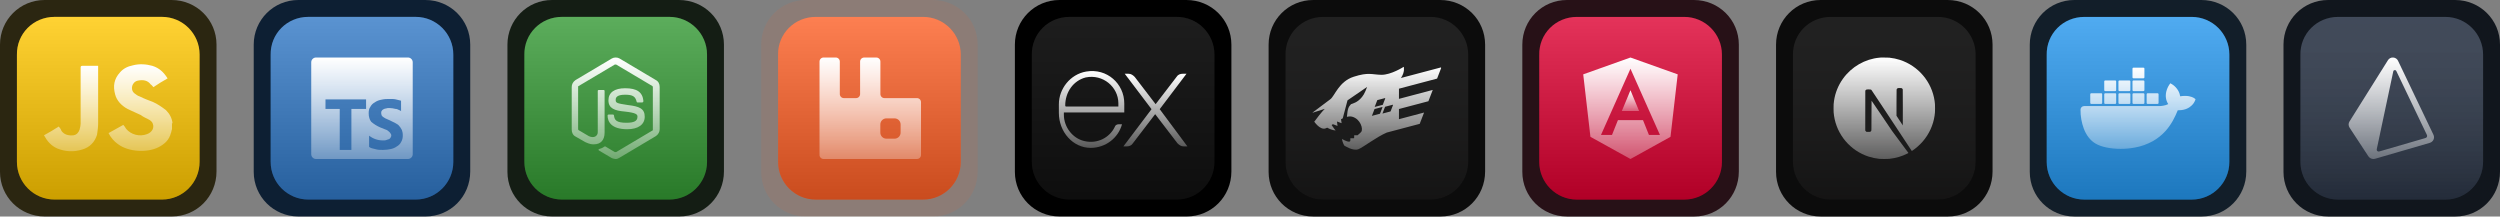
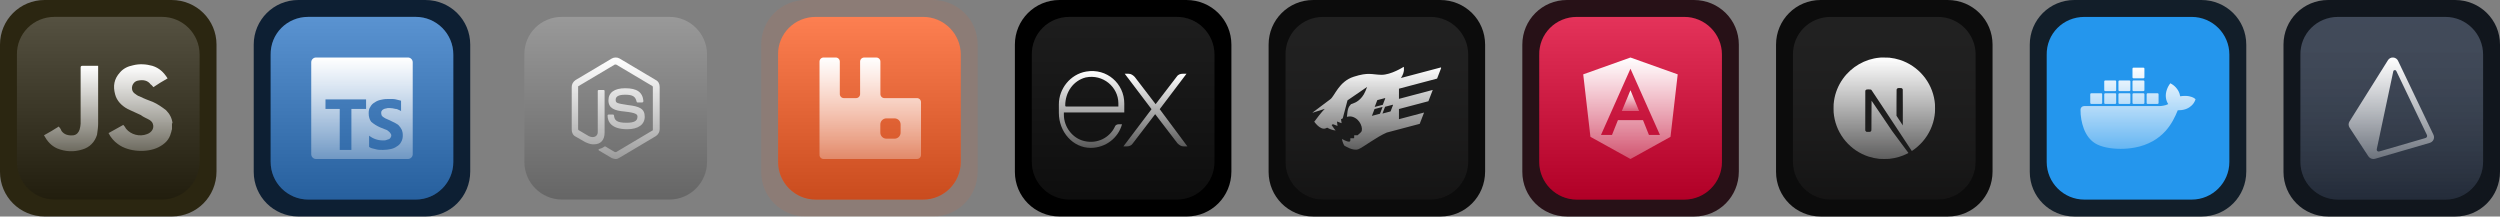
<svg xmlns="http://www.w3.org/2000/svg" width="554.25" height="48" viewBox="0 0 2956 256" fill="none" version="1.1">
  <rect x="0" y="0" width="2956" height="256" fill="#808080" stroke="none" />
  <g transform="translate(0, 0)">
    <svg width="256" height="256" viewBox="0 0 64 64" fill="none">
      <path d="M13.184 0H50.688C58.112 0 64 5.887 64 13.181V50.678C64 58.1 58.112 63.987 50.816 63.987H13.184C5.888 63.987 0 58.1 0 50.806V13.181C0 5.887 5.888 0 13.184 0Z" fill="#2B2611" />
-       <path d="M16.135 4.987H47.868C54.01 4.987 59 9.978 59 16.12V47.855C59 53.997 54.01 58.987 47.868 58.987H16.135C9.993 58.987 5.002 53.997 5.002 47.855V16.248C4.874 9.978 9.865 4.987 16.135 4.987Z" fill="#FFC700" />
      <path d="M16.135 4.987H47.868C54.01 4.987 59 9.978 59 16.12V47.855C59 53.997 54.01 58.987 47.868 58.987H16.135C9.993 58.987 5.002 53.997 5.002 47.855V16.248C4.874 9.978 9.865 4.987 16.135 4.987Z" fill="url(#paint0_linear_1_1493)" />
      <path d="M50.838 36.595V38.212C50.677 38.535 50.677 39.021 50.515 39.344C50.03 41.284 48.736 42.578 46.796 43.548C43.562 45.165 38.064 45.004 34.83 42.578C33.698 41.77 32.728 40.638 32.081 39.344C33.536 38.535 34.992 37.727 36.447 36.918C36.77 37.242 37.094 37.727 37.255 38.05C38.711 39.829 41.298 40.476 43.4 39.667C44.855 39.182 45.664 37.889 45.179 36.595C45.017 36.11 44.694 35.786 44.209 35.463C43.4 34.978 42.43 34.655 41.621 34.008C40.328 33.361 39.034 32.876 37.74 32.229C35.962 31.259 34.506 29.803 34.021 27.863C33.374 25.438 33.698 23.335 35.477 21.395C36.447 20.263 37.74 19.616 39.357 19.293C41.298 18.808 43.238 18.97 45.017 19.455C47.119 20.101 48.413 21.395 49.545 23.174C48.089 23.982 46.796 24.791 45.34 25.761C45.017 25.438 44.855 25.114 44.532 24.953C43.723 23.821 42.43 23.497 40.813 23.821C39.034 24.144 38.387 26.408 39.681 27.54C40.166 27.863 40.651 28.348 41.298 28.51C42.592 29.157 43.885 29.642 45.179 30.127C46.634 30.774 47.766 31.582 49.06 32.553C50.191 33.684 50.838 34.978 51 36.433C50.677 36.433 50.838 36.595 50.838 36.595Z" fill="url(#paint1_linear_1_1493)" />
      <path d="M29.009 19.293V36.595C29.009 37.565 28.847 38.697 28.685 39.829C28.038 41.931 26.583 43.548 24.319 44.195C21.732 45.004 19.306 44.842 16.881 43.872C15.102 43.063 13.97 41.77 13 39.991C14.455 39.182 15.911 38.374 17.366 37.404C17.689 37.727 18.013 38.212 18.174 38.697C18.983 39.829 20.277 40.153 21.732 39.991C22.702 39.829 23.187 39.182 23.511 38.374C23.672 37.727 23.834 37.08 23.834 36.595V19.94C23.834 19.616 23.996 19.455 24.319 19.455H29.009V19.293Z" fill="url(#paint2_linear_1_1493)" />
      <defs>
        <linearGradient id="paint0_linear_1_1493" x1="32.001" y1="4.987" x2="32.001" y2="59.166" gradientUnits="userSpaceOnUse">
          <stop stop-color="white" stop-opacity="0.2" />
          <stop offset="0.99" stop-opacity="0.2" />
        </linearGradient>
        <linearGradient id="paint1_linear_1_1493" x1="41.54" y1="19.067" x2="41.54" y2="44.664" gradientUnits="userSpaceOnUse">
          <stop stop-color="white" />
          <stop offset="1" stop-color="white" stop-opacity="0.3" />
        </linearGradient>
        <linearGradient id="paint2_linear_1_1493" x1="21.004" y1="19.358" x2="21.004" y2="44.68" gradientUnits="userSpaceOnUse">
          <stop stop-color="white" />
          <stop offset="1" stop-color="white" stop-opacity="0.3" />
        </linearGradient>
      </defs>
    </svg>
  </g>
  <g transform="translate(300, 0)">
    <svg width="256" height="256" viewBox="0 0 64 64" fill="none">
      <path d="M13.184 0H50.688C58.112 0 64 5.887 64 13.181V50.678C64 58.1 58.112 63.987 50.816 63.987H13.184C5.888 63.987 0 58.1 0 50.806V13.181C0 5.887 5.888 0 13.184 0Z" fill="#0D1F33" />
      <path d="M16.135 4.987H47.868C54.01 4.987 59 9.978 59 16.12V47.855C59 53.997 54.01 58.987 47.868 58.987H16.135C9.993 58.987 5.002 53.997 5.002 47.855V16.248C4.874 9.978 9.865 4.987 16.135 4.987Z" fill="#3178C6" />
      <path d="M16.135 4.987H47.868C54.01 4.987 59 9.978 59 16.12V47.855C59 53.997 54.01 58.987 47.868 58.987H16.135C9.993 58.987 5.002 53.997 5.002 47.855V16.248C4.874 9.978 9.865 4.987 16.135 4.987Z" fill="url(#paint0_linear_1_1449)" />
      <path d="M18.404 17C17.638 17 17 17.638 17 18.404V45.596C17 46.362 17.638 47 18.404 47H45.596C46.362 47 47 46.362 47 45.596V18.404C47 17.638 46.362 17 45.596 17H18.404ZM40.106 29.255C40.872 29.255 41.511 29.255 42.021 29.383C42.532 29.511 43.043 29.638 43.553 29.766V32.83C43.298 32.702 43.043 32.575 42.787 32.447C42.532 32.319 42.277 32.191 41.894 32.191C41.383 32.064 40.745 31.936 40.106 31.936C39.723 31.936 39.468 31.936 39.085 32.064C38.83 32.064 38.575 32.191 38.319 32.319C38.064 32.447 37.936 32.575 37.809 32.83C37.681 32.957 37.681 33.213 37.681 33.468C37.681 33.723 37.809 33.979 37.809 34.106C37.936 34.234 38.064 34.489 38.319 34.617C38.575 34.745 38.83 35 39.213 35.128C39.596 35.255 39.979 35.511 40.362 35.638C40.872 35.894 41.383 36.149 41.894 36.404C42.404 36.66 42.787 36.915 43.043 37.298C43.425 37.681 43.553 38.064 43.809 38.447C43.936 38.83 44.064 39.34 44.064 39.979C44.064 40.745 43.936 41.383 43.553 42.021C43.298 42.532 42.787 43.043 42.277 43.298C41.766 43.681 41.128 43.936 40.489 44.064C39.851 44.191 39.085 44.319 38.191 44.319C37.425 44.319 36.66 44.319 35.894 44.064C35.255 43.936 34.617 43.809 34.106 43.425V40.106C35.255 41 36.66 41.511 38.191 41.511C38.575 41.511 38.957 41.511 39.213 41.383C39.468 41.255 39.723 41.255 39.979 41.128C40.234 41 40.362 40.872 40.489 40.617C40.745 40.234 40.745 39.723 40.362 39.34C40.234 39.085 39.979 38.957 39.723 38.702C39.468 38.447 39.085 38.319 38.702 38.191C38.319 38.064 37.936 37.809 37.425 37.681C36.277 37.17 35.511 36.66 34.745 36.021C34.234 35.383 33.979 34.489 33.979 33.468C33.979 32.702 34.106 32.064 34.489 31.553C34.745 31.043 35.255 30.532 35.766 30.277C36.277 29.894 36.915 29.638 37.553 29.511C38.575 29.255 39.34 29.255 40.106 29.255ZM21.213 29.383H33.213V32.191H28.872V44.319H25.425V32.191H21.213V29.383Z" fill="url(#paint1_linear_1_1449)" />
      <defs>
        <linearGradient id="paint0_linear_1_1449" x1="32.001" y1="4.987" x2="32.001" y2="59.166" gradientUnits="userSpaceOnUse">
          <stop stop-color="white" stop-opacity="0.2" />
          <stop offset="0.99" stop-opacity="0.2" />
        </linearGradient>
        <linearGradient id="paint1_linear_1_1449" x1="32" y1="17.064" x2="32" y2="47.026" gradientUnits="userSpaceOnUse">
          <stop stop-color="white" />
          <stop offset="1" stop-color="white" stop-opacity="0.3" />
        </linearGradient>
      </defs>
    </svg>
  </g>
  <g transform="translate(600, 0)">
    <svg width="256" height="256" viewBox="0 0 64 64" fill="none">
-       <path d="M13.184 0H50.688C58.112 0 64 5.887 64 13.181V50.678C64 58.1 58.112 63.987 50.816 63.987H13.184C5.888 63.987 0 58.1 0 50.806V13.181C0 5.887 5.888 0 13.184 0Z" fill="#141D14" />
-       <path d="M16.135 4.987H47.868C54.01 4.987 59 9.978 59 16.12V47.855C59 53.997 54.01 58.987 47.868 58.987H16.135C9.993 58.987 5.002 53.997 5.002 47.855V16.248C4.874 9.978 9.865 4.987 16.135 4.987Z" fill="#339933" />
      <path d="M16.135 4.987H47.868C54.01 4.987 59 9.978 59 16.12V47.855C59 53.997 54.01 58.987 47.868 58.987H16.135C9.993 58.987 5.002 53.997 5.002 47.855V16.248C4.874 9.978 9.865 4.987 16.135 4.987Z" fill="url(#paint0_linear_1_1517)" />
      <path d="M32 47C31.621 47 31.243 46.873 30.864 46.745L27.204 44.577C26.699 44.322 26.951 44.194 27.078 44.067C27.835 43.812 27.961 43.812 28.718 43.302H28.971L31.748 44.96H32.126L42.854 38.583C42.981 38.583 42.981 38.456 42.981 38.328V25.703C42.981 25.576 42.854 25.448 42.854 25.448L32.126 19.072H31.748L21.019 25.448C20.893 25.448 20.893 25.576 20.893 25.703V38.201C20.893 38.328 21.019 38.456 21.019 38.456L24.049 40.241C25.689 41.006 26.699 40.114 26.699 39.093V26.851C26.699 26.724 26.825 26.596 27.078 26.596H28.466C28.592 26.596 28.718 26.724 28.718 26.851V39.221C28.718 41.389 27.582 42.664 25.563 42.664C24.932 42.664 24.427 42.664 23.039 42.027L20.136 40.369C19.379 39.986 19 39.221 19 38.328V25.703C19 24.938 19.379 24.173 20.136 23.663L30.864 17.287C31.495 16.904 32.505 16.904 33.136 17.287L43.864 23.663C44.621 24.046 45 24.811 45 25.703V38.201C45 38.966 44.621 39.731 43.864 40.241L33.136 46.617C32.757 46.873 32.379 47 32 47ZM40.583 34.503C40.583 32.08 38.942 31.442 35.66 31.059C32.252 30.549 32 30.422 32 29.529C32 28.892 32.252 27.999 34.777 27.999C37.048 27.999 37.806 28.509 38.184 30.039C38.184 30.167 38.311 30.294 38.437 30.294H39.825C39.909 30.294 39.993 30.252 40.078 30.167C40.078 30.039 40.204 30.039 40.204 29.912C39.952 27.234 38.311 26.086 34.777 26.086C31.621 26.086 29.854 27.361 29.854 29.657C29.854 32.08 31.748 32.717 34.651 32.972C38.184 33.355 38.437 33.865 38.437 34.503C38.437 35.778 37.427 36.288 35.155 36.288C32.252 36.288 31.621 35.523 31.495 34.12C31.495 33.993 31.369 33.865 31.243 33.865H29.854C29.728 33.865 29.602 33.993 29.602 34.12C29.602 35.905 30.612 38.201 35.408 38.201C38.689 38.201 40.583 36.798 40.583 34.503Z" fill="url(#paint1_linear_1_1517)" />
      <defs>
        <linearGradient id="paint0_linear_1_1517" x1="32.001" y1="4.987" x2="32.001" y2="59.166" gradientUnits="userSpaceOnUse">
          <stop stop-color="white" stop-opacity="0.2" />
          <stop offset="0.99" stop-opacity="0.2" />
        </linearGradient>
        <linearGradient id="paint1_linear_1_1517" x1="32" y1="17.185" x2="32" y2="46.885" gradientUnits="userSpaceOnUse">
          <stop stop-color="white" />
          <stop offset="1" stop-color="white" stop-opacity="0.3" />
        </linearGradient>
      </defs>
    </svg>
  </g>
  <g transform="translate(900, 0)">
    <svg width="256" height="256" viewBox="0 0 256 256" fill="none">
      <path opacity="0.1" d="M52.736 0H202.752C232.448 0 256 23.552 256 52.736V202.752C256 232.448 232.448 256 203.264 256H52.736C23.552 256 0 232.448 0 203.264V52.736C0 23.552 23.552 0 52.736 0Z" fill="#FD5F26" />
      <path d="M64.538 20H191.471C216.039 20 236 39.962 236 64.531V191.469C236 216.038 216.039 236 191.471 236H64.538C39.971 236 20.01 216.038 20.01 191.469V65.043C19.498 39.962 39.459 20 64.538 20Z" fill="#FD5F26" />
      <path d="M64.538 20H191.471C216.039 20 236 39.962 236 64.531V191.469C236 216.038 216.039 236 191.471 236H64.538C39.971 236 20.01 216.038 20.01 191.469V65.043C19.498 39.962 39.459 20 64.538 20Z" fill="url(#paint0_linear_164_241)" />
      <path d="M184.187 116.005H145.793C145.16 116.009 144.533 115.887 143.947 115.647C143.362 115.407 142.83 115.053 142.382 114.605C141.935 114.158 141.581 113.626 141.34 113.04C141.1 112.455 140.978 111.828 140.982 111.195V72.81C140.982 72.18 140.857 71.556 140.615 70.974C140.373 70.392 140.018 69.864 139.571 69.419C139.124 68.975 138.593 68.624 138.01 68.385C137.426 68.147 136.801 68.026 136.171 68.03H121.798C121.167 68.026 120.542 68.147 119.959 68.385C119.375 68.624 118.845 68.975 118.397 69.419C117.95 69.864 117.595 70.392 117.353 70.974C117.111 71.556 116.986 72.18 116.986 72.81V111.2C116.99 111.833 116.869 112.46 116.628 113.045C116.388 113.631 116.034 114.163 115.586 114.61C115.139 115.058 114.607 115.412 114.021 115.652C113.436 115.892 112.808 116.014 112.175 116.01H97.802C97.169 116.013 96.543 115.891 95.958 115.651C95.373 115.41 94.841 115.056 94.394 114.608C93.947 114.161 93.594 113.629 93.353 113.044C93.113 112.459 92.992 111.832 92.996 111.2V72.81C93 72.177 92.878 71.55 92.638 70.965C92.397 70.379 92.043 69.847 91.596 69.4C91.148 68.953 90.616 68.598 90.031 68.358C89.445 68.118 88.818 67.996 88.185 68H73.781C73.151 68 72.527 68.125 71.945 68.367C71.363 68.609 70.834 68.964 70.39 69.411C69.945 69.858 69.594 70.388 69.355 70.972C69.117 71.555 68.996 72.18 69 72.81V183.19C68.996 183.823 69.118 184.45 69.358 185.035C69.599 185.621 69.953 186.153 70.4 186.6C70.848 187.047 71.38 187.402 71.965 187.642C72.551 187.882 73.178 188.004 73.811 188H184.187C184.82 188.004 185.448 187.882 186.033 187.642C186.619 187.402 187.151 187.047 187.598 186.6C188.046 186.153 188.4 185.621 188.64 185.035C188.881 184.45 189.002 183.823 188.998 183.19V120.9C189.015 120.26 188.902 119.623 188.667 119.027C188.432 118.431 188.08 117.888 187.631 117.431C187.182 116.974 186.646 116.612 186.054 116.366C185.463 116.12 184.828 116.001 184.187 116.005ZM164.883 156.765C164.887 157.711 164.704 158.649 164.344 159.524C163.985 160.399 163.456 161.195 162.788 161.865C162.121 162.535 161.327 163.067 160.453 163.43C159.579 163.793 158.642 163.98 157.696 163.98H148.074C147.128 163.979 146.191 163.792 145.318 163.429C144.445 163.065 143.652 162.533 142.985 161.863C142.317 161.193 141.789 160.397 141.43 159.523C141.071 158.648 140.888 157.711 140.892 156.765V147.18C140.888 146.234 141.071 145.297 141.43 144.422C141.789 143.547 142.317 142.752 142.985 142.082C143.652 141.411 144.445 140.879 145.318 140.516C146.191 140.153 147.128 139.966 148.074 139.965H157.696C158.642 139.965 159.579 140.152 160.453 140.515C161.327 140.878 162.121 141.41 162.788 142.08C163.456 142.75 163.985 143.546 164.344 144.421C164.704 145.296 164.887 146.234 164.883 147.18V156.765Z" fill="url(#paint1_linear_164_241)" />
      <defs>
        <linearGradient id="paint0_linear_164_241" x1="128.005" y1="20" x2="128.005" y2="236.717" gradientUnits="userSpaceOnUse">
          <stop stop-color="white" stop-opacity="0.2" />
          <stop offset="0.99" stop-opacity="0.2" />
        </linearGradient>
        <linearGradient id="paint1_linear_164_241" x1="129" y1="68" x2="129" y2="188" gradientUnits="userSpaceOnUse">
          <stop stop-color="white" />
          <stop offset="1" stop-color="white" stop-opacity="0.3" />
        </linearGradient>
      </defs>
    </svg>
  </g>
  <g transform="translate(1200, 0)">
    <svg width="256" height="256" viewBox="0 0 64 64" fill="none">
      <path d="M13.184 0H50.688C58.112 0 64 5.887 64 13.181V50.678C64 58.1 58.112 63.987 50.816 63.987H13.184C5.888 63.987 0 58.1 0 50.806V13.181C0 5.887 5.888 0 13.184 0Z" fill="black" />
      <path d="M16.135 4.987H47.868C54.01 4.987 59 9.978 59 16.12V47.855C59 53.997 54.01 58.987 47.868 58.987H16.135C9.993 58.987 5.002 53.997 5.002 47.855V16.248C4.874 9.978 9.865 4.987 16.135 4.987Z" fill="#0F0F0F" />
      <path d="M16.135 4.987H47.868C54.01 4.987 59 9.978 59 16.12V47.855C59 53.997 54.01 58.987 47.868 58.987H16.135C9.993 58.987 5.002 53.997 5.002 47.855V16.248C4.874 9.978 9.865 4.987 16.135 4.987Z" fill="url(#paint0_linear_1_1808)" fill-opacity="0.3" />
      <path d="M51 43.282H49.926C49.12 43.282 48.583 42.88 48.046 42.343L41.466 33.749L34.887 42.343C34.484 43.014 33.813 43.282 33.007 43.282H32.067L40.392 32.272L32.47 21.798H33.544C34.35 21.798 34.887 22.201 35.424 22.738L41.601 30.795L47.777 22.738C48.18 22.067 48.852 21.798 49.657 21.798H50.731L42.809 32.272L51 43.282Z" fill="url(#paint1_linear_1_1808)" />
      <path d="M32.336 33.239V30.553C32.336 24.779 27.233 20.08 21.056 21.154C16.357 21.96 13 26.256 13 30.822V33.373C13 39.013 17.163 43.712 22.399 43.712C26.83 43.712 30.59 40.758 31.664 36.73H30.724C30.187 36.73 29.65 36.998 29.516 37.535C28.039 40.624 24.413 42.638 20.519 41.698C17.028 40.892 14.477 37.535 14.477 33.91V33.239H32.336ZM14.88 31.225C14.88 27.196 17.297 23.839 20.922 22.899C26.025 21.825 30.59 25.719 30.59 30.553V31.493H15.014L14.88 31.225Z" fill="url(#paint2_linear_1_1808)" />
      <defs>
        <linearGradient id="paint0_linear_1_1808" x1="32.001" y1="4.987" x2="32.001" y2="59.166" gradientUnits="userSpaceOnUse">
          <stop stop-color="white" stop-opacity="0.2" />
          <stop offset="0.99" stop-opacity="0.2" />
        </linearGradient>
        <linearGradient id="paint1_linear_1_1808" x1="41.534" y1="21.933" x2="41.534" y2="43.336" gradientUnits="userSpaceOnUse">
          <stop stop-color="white" />
          <stop offset="1" stop-color="white" stop-opacity="0.3" />
        </linearGradient>
        <linearGradient id="paint2_linear_1_1808" x1="22.668" y1="21.06" x2="22.668" y2="43.739" gradientUnits="userSpaceOnUse">
          <stop stop-color="white" />
          <stop offset="1" stop-color="white" stop-opacity="0.3" />
        </linearGradient>
      </defs>
    </svg>
  </g>
  <g transform="translate(1500, 0)">
    <svg width="256" height="256" viewBox="0 0 256 256" fill="none">
      <path d="M52.736 0H202.752C232.448 0 256 23.552 256 52.736V202.752C256 232.448 232.448 256 203.264 256H52.736C23.552 256 0 232.448 0 203.264V52.736C0 23.552 23.552 0 52.736 0Z" fill="#0C0C0C" />
      <path d="M64.538 20H191.471C216.039 20 236 39.962 236 64.531V191.469C236 216.038 216.039 236 191.471 236H64.538C39.971 236 20.01 216.038 20.01 191.469V65.043C19.498 39.962 39.459 20 64.538 20Z" fill="black" />
      <path d="M64.538 20H191.471C216.039 20 236 39.962 236 64.531V191.469C236 216.038 216.039 236 191.471 236H64.538C39.971 236 20.01 216.038 20.01 191.469V65.043C19.498 39.962 39.459 20 64.538 20Z" fill="url(#paint0_linear_72_342)" />
      <path d="M199.218 92.932L204 80.477L203.804 79.707L156.475 92.226C161.522 84.887 159.787 79 159.787 79C159.787 79 144.669 88.7 133.231 88.452C121.806 88.197 118.114 85.142 100.583 90.756C83.052 96.369 78.093 113.605 73.027 117.315C67.935 121.026 52 133.081 52 133.081L52.038 133.297L66.415 128.689C66.415 128.689 62.475 132.412 54.096 143.773L53.704 143.411L53.716 143.481C53.716 143.481 60.455 153.83 67.061 151.907C67.832 151.663 68.58 151.35 69.296 150.972C71.95 152.461 75.421 153.919 79.252 154.313C79.252 154.313 76.656 151.29 74.49 147.84L75.997 146.86L81.475 148.884L80.867 143.716C80.886 143.697 80.905 143.697 80.918 143.678L86.295 145.657L85.63 140.96C86.299 140.603 86.979 140.268 87.669 139.955L93.274 118.665L116.467 102.772L114.624 107.437C109.931 119.059 101.102 121.796 101.102 121.796L97.416 123.196C94.674 126.455 93.528 127.251 92.578 138.172C94.782 137.612 96.897 137.491 98.81 137.994C108.715 140.674 112.154 152.678 109.481 155.987C108.823 156.815 107.227 158.24 105.219 159.914H101.21L101.159 163.186L100.748 163.51H96.663L96.606 166.718L95.529 167.526C91.685 167.596 86.833 164.229 86.833 164.229C86.833 167.291 89.373 172.026 89.373 172.026L89.816 171.81L89.43 172.096C89.43 172.096 99.722 178.989 106.188 176.431C111.951 174.165 126.854 162.346 139.729 156.745L178.679 146.434L183.816 133.068L154.125 140.928V128.905L188.958 119.689L194.095 106.324L154.131 116.902V104.879L199.218 92.932ZM128.519 118.391L137.76 115.947L137.886 116.418L135.005 123.922L125.422 126.455L128.519 118.391ZM131.705 134.468L122.129 137.001L125.226 128.944L134.466 126.493L134.593 126.964L131.705 134.468ZM144.188 131.77L134.606 134.303L137.709 126.245L146.949 123.795L147.076 124.259L144.188 131.77Z" fill="url(#paint1_linear_72_342)" />
      <defs>
        <linearGradient id="paint0_linear_72_342" x1="128.005" y1="20" x2="128.005" y2="236.717" gradientUnits="userSpaceOnUse">
          <stop stop-color="white" stop-opacity="0.13" />
          <stop offset="0.99" stop-color="#666464" stop-opacity="0.2" />
        </linearGradient>
        <linearGradient id="paint1_linear_72_342" x1="128" y1="79" x2="128" y2="177" gradientUnits="userSpaceOnUse">
          <stop stop-color="white" />
          <stop offset="1" stop-color="white" stop-opacity="0.3" />
        </linearGradient>
      </defs>
    </svg>
  </g>
  <g transform="translate(1800, 0)">
    <svg width="256" height="256" viewBox="0 0 256 256" fill="none">
      <path d="M52.736 0H202.752C232.448 0 256 23.552 256 52.736V202.752C256 232.448 232.448 256 203.264 256H52.736C23.552 256 0 232.448 0 203.264V52.736C0 23.552 23.552 0 52.736 0Z" fill="#271117" />
      <path d="M64.538 20H191.471C216.039 20 236 39.962 236 64.531V191.469C236 216.038 216.039 236 191.471 236H64.538C39.971 236 20.01 216.038 20.01 191.469V65.043C19.498 39.962 39.459 20 64.538 20Z" fill="#DD0031" />
      <path d="M64.538 20H191.471C216.039 20 236 39.962 236 64.531V191.469C236 216.038 216.039 236 191.471 236H64.538C39.971 236 20.01 216.038 20.01 191.469V65.043C19.498 39.962 39.459 20 64.538 20Z" fill="url(#paint0_linear_52_189)" />
      <path d="M117.66 131.24H127.86H138.06L127.86 106.7L117.66 131.24Z" fill="url(#paint1_linear_52_189)" />
      <path d="M127.86 68L72 87.92L80.52 161.78L127.86 188L175.2 161.78L183.72 87.92L127.86 68ZM162.72 159.56H149.7L142.68 142.04H127.86H113.04L106.02 159.56H93L127.86 81.26L162.72 159.56Z" fill="url(#paint2_linear_52_189)" />
      <defs>
        <linearGradient id="paint0_linear_52_189" x1="128.005" y1="20" x2="128.005" y2="236.717" gradientUnits="userSpaceOnUse">
          <stop stop-color="white" stop-opacity="0.2" />
          <stop offset="0.99" stop-opacity="0.2" />
        </linearGradient>
        <linearGradient id="paint1_linear_52_189" x1="127.86" y1="106.7" x2="127.86" y2="131.24" gradientUnits="userSpaceOnUse">
          <stop stop-color="white" />
          <stop offset="1" stop-color="white" stop-opacity="0.3" />
        </linearGradient>
        <linearGradient id="paint2_linear_52_189" x1="127.86" y1="68" x2="127.86" y2="188" gradientUnits="userSpaceOnUse">
          <stop stop-color="white" />
          <stop offset="1" stop-color="white" stop-opacity="0.3" />
        </linearGradient>
      </defs>
    </svg>
  </g>
  <g transform="translate(2100, 0)">
    <svg width="256" height="256" viewBox="0 0 256 256" fill="none">
      <path d="M52.736 0H202.752C232.448 0 256 23.552 256 52.736V202.752C256 232.448 232.448 256 203.264 256H52.736C23.552 256 0 232.448 0 203.264V52.736C0 23.552 23.552 0 52.736 0Z" fill="#0C0C0C" />
      <path d="M64.538 20H191.471C216.039 20 236 39.962 236 64.531V191.469C236 216.038 216.039 236 191.471 236H64.538C39.971 236 20.01 216.038 20.01 191.469V65.043C19.498 39.962 39.459 20 64.538 20Z" fill="black" />
      <path d="M64.538 20H191.471C216.039 20 236 39.962 236 64.531V191.469C236 216.038 216.039 236 191.471 236H64.538C39.971 236 20.01 216.038 20.01 191.469V65.043C19.498 39.962 39.459 20 64.538 20Z" fill="url(#paint0_linear_54_587)" />
      <path d="M125.862 68C124.98 68 124.313 68.007 124.07 68.034C123.812 68.06 122.99 68.138 122.252 68.198C105.208 69.734 89.243 78.929 79.132 93.061C73.501 100.92 69.9 109.833 68.54 119.275C68.059 122.57 68 123.544 68 128.012C68 132.48 68.06 133.454 68.54 136.75C71.8 159.28 87.836 178.21 109.584 185.223C113.478 186.478 117.584 187.334 122.252 187.85C124.07 188.05 131.93 188.05 133.748 187.85C141.806 186.958 148.634 184.965 155.366 181.529C156.399 181 156.598 180.86 156.458 180.742C156.364 180.673 151.964 174.773 146.686 167.642L137.091 154.682L125.067 136.891C118.452 127.109 113.009 119.111 112.962 119.111C112.915 119.097 112.868 127.004 112.844 136.656C112.811 153.557 112.798 154.237 112.586 154.636C112.281 155.211 112.046 155.445 111.554 155.702C111.179 155.89 110.85 155.925 109.079 155.925H107.049L106.51 155.585C106.176 155.376 105.905 155.08 105.724 154.729L105.478 154.201L105.504 130.686L105.538 107.159L105.901 106.701C106.089 106.455 106.488 106.139 106.769 105.986C107.25 105.751 107.438 105.728 109.467 105.728C111.86 105.728 112.259 105.822 112.88 106.502C113.057 106.69 119.567 116.495 127.355 128.306C135.241 140.26 143.132 152.211 151.028 164.159L160.529 178.549L161.009 178.233C165.268 175.465 169.771 171.524 173.337 167.419C180.927 158.705 185.819 148.079 187.461 136.749C187.942 133.454 188 132.479 188 128.012C188 123.544 187.94 122.57 187.461 119.274C184.2 96.744 168.165 77.814 146.417 70.802C142.581 69.558 138.499 68.701 133.925 68.186C133.08 68.097 128.506 68.002 125.862 68ZM146.205 104.085C147.941 104.085 148.246 104.111 148.633 104.32C149.197 104.601 149.653 105.141 149.818 105.703C149.911 106.008 149.935 112.53 149.911 127.226L149.878 148.313L146.16 142.613L142.429 136.913V121.583C142.429 111.673 142.476 106.102 142.546 105.832C142.734 105.175 143.144 104.659 143.708 104.354C144.188 104.107 144.363 104.085 146.205 104.085Z" fill="url(#paint1_linear_54_587)" />
      <defs>
        <linearGradient id="paint0_linear_54_587" x1="128.005" y1="20" x2="128.005" y2="236.717" gradientUnits="userSpaceOnUse">
          <stop stop-color="white" stop-opacity="0.13" />
          <stop offset="0.99" stop-color="#666464" stop-opacity="0.2" />
        </linearGradient>
        <linearGradient id="paint1_linear_54_587" x1="128" y1="68" x2="128" y2="188" gradientUnits="userSpaceOnUse">
          <stop stop-color="white" />
          <stop offset="1" stop-color="white" stop-opacity="0.3" />
        </linearGradient>
      </defs>
    </svg>
  </g>
  <g transform="translate(2400, 0)">
    <svg width="256" height="256" viewBox="0 0 256 256" fill="none">
      <path d="M52.736 0H202.752C232.448 0 256 23.552 256 52.736V202.752C256 232.448 232.448 256 203.264 256H52.736C23.552 256 0 232.448 0 203.264V52.736C0 23.552 23.552 0 52.736 0Z" fill="#121E29" />
      <path d="M64.538 20H191.471C216.039 20 236 39.962 236 64.531V191.469C236 216.038 216.039 236 191.471 236H64.538C39.971 236 20.01 216.038 20.01 191.469V65.043C19.498 39.962 39.459 20 64.538 20Z" fill="#2496ED" />
-       <path d="M64.538 20H191.471C216.039 20 236 39.962 236 64.531V191.469C236 216.038 216.039 236 191.471 236H64.538C39.971 236 20.01 216.038 20.01 191.469V65.043C19.498 39.962 39.459 20 64.538 20Z" fill="url(#paint0_linear_53_316)" />
      <path d="M139.237 122.86H151.245C151.523 122.86 151.79 122.752 151.988 122.559C152.185 122.365 152.297 122.103 152.299 121.829V111.311C152.299 111.036 152.188 110.772 151.99 110.577C151.792 110.383 151.524 110.274 151.245 110.274H139.237C138.959 110.274 138.692 110.382 138.496 110.576C138.299 110.769 138.189 111.031 138.189 111.305V121.829C138.189 122.398 138.659 122.86 139.237 122.86ZM122.498 92.592H134.5C134.779 92.592 135.047 92.483 135.245 92.288C135.443 92.094 135.554 91.83 135.554 91.555V81.031C135.552 80.757 135.441 80.495 135.243 80.302C135.046 80.109 134.778 80 134.5 80H122.498C122.22 80 121.953 80.109 121.756 80.302C121.56 80.495 121.449 80.758 121.449 81.031V91.555C121.449 92.124 121.914 92.592 122.498 92.592ZM122.498 107.726H134.5C134.779 107.725 135.046 107.615 135.243 107.421C135.441 107.227 135.552 106.964 135.554 106.689V96.171C135.552 95.897 135.441 95.635 135.243 95.441C135.046 95.248 134.778 95.14 134.5 95.14H122.498C122.22 95.14 121.953 95.248 121.756 95.442C121.56 95.635 121.449 95.897 121.449 96.171V106.689C121.449 107.258 121.914 107.721 122.498 107.726ZM105.894 107.726H117.908C118.185 107.723 118.45 107.613 118.646 107.419C118.841 107.225 118.95 106.963 118.95 106.689V96.171C118.95 95.897 118.84 95.635 118.643 95.442C118.447 95.248 118.18 95.14 117.902 95.14H105.9C105.622 95.14 105.355 95.248 105.159 95.442C104.962 95.635 104.852 95.897 104.852 96.171V106.689C104.852 107.258 105.322 107.721 105.9 107.726M89.104 107.726H101.112C101.39 107.725 101.657 107.615 101.853 107.421C102.05 107.226 102.16 106.963 102.16 106.689V96.171C102.16 95.897 102.05 95.635 101.853 95.442C101.656 95.248 101.39 95.14 101.112 95.14H89.104C88.826 95.14 88.558 95.248 88.361 95.441C88.163 95.635 88.052 95.897 88.05 96.171V106.689C88.05 107.258 88.526 107.721 89.104 107.726ZM122.498 122.86H134.5C134.778 122.86 135.046 122.752 135.243 122.559C135.441 122.365 135.552 122.103 135.554 121.829V111.311C135.554 111.036 135.443 110.772 135.245 110.577C135.047 110.383 134.779 110.274 134.5 110.274H122.498C122.22 110.274 121.953 110.382 121.756 110.576C121.56 110.769 121.449 111.031 121.449 111.305V121.829C121.449 122.398 121.914 122.86 122.498 122.86ZM105.894 122.86H117.908C118.185 122.859 118.45 122.75 118.645 122.556C118.841 122.363 118.95 122.102 118.95 121.829V111.311C118.951 111.175 118.925 111.041 118.873 110.915C118.821 110.79 118.744 110.676 118.647 110.58C118.551 110.483 118.435 110.407 118.308 110.354C118.182 110.302 118.045 110.274 117.908 110.274H105.894C105.617 110.275 105.352 110.384 105.157 110.578C104.961 110.771 104.852 111.032 104.852 111.305V121.829C104.852 122.398 105.322 122.86 105.9 122.86M89.104 122.86H101.112C101.39 122.86 101.656 122.752 101.853 122.558C102.05 122.365 102.16 122.103 102.16 121.829V111.311C102.161 111.175 102.134 111.041 102.082 110.915C102.03 110.79 101.954 110.676 101.857 110.58C101.76 110.483 101.645 110.407 101.518 110.354C101.391 110.302 101.255 110.274 101.117 110.274H89.104C88.825 110.274 88.556 110.383 88.359 110.577C88.161 110.772 88.05 111.036 88.05 111.311V121.829C88.05 122.398 88.526 122.86 89.104 122.86ZM72.557 122.86H84.571C84.848 122.859 85.113 122.75 85.308 122.556C85.504 122.363 85.613 122.102 85.613 121.829V111.311C85.614 111.175 85.588 111.041 85.536 110.915C85.484 110.79 85.407 110.676 85.31 110.58C85.214 110.483 85.098 110.407 84.972 110.354C84.845 110.302 84.708 110.274 84.571 110.274H72.557C72.28 110.275 72.015 110.384 71.82 110.578C71.624 110.771 71.515 111.032 71.515 111.305V121.829C71.515 122.398 71.974 122.86 72.557 122.86ZM194.657 116.238C194.289 115.954 190.849 113.395 183.584 113.395C181.669 113.401 179.754 113.563 177.861 113.88C176.456 104.404 168.494 99.777 168.137 99.577L166.188 98.468L164.907 100.29C163.298 102.732 162.13 105.43 161.439 108.261C160.136 113.668 160.929 118.752 163.723 123.094C160.351 124.945 154.939 125.397 153.84 125.436H64.256C63.131 125.437 62.053 125.877 61.256 126.658C60.46 127.439 60.01 128.499 60.006 129.605C59.901 137.325 61.23 144.998 63.927 152.248C67.015 160.208 71.605 166.072 77.584 169.662C84.27 173.692 95.15 176 107.475 176C113.046 176.016 118.599 175.52 124.079 174.517C131.688 173.142 139.01 170.525 145.742 166.774C151.296 163.614 156.282 159.595 160.532 154.868C167.627 146.963 171.854 138.162 174.999 130.341H176.252C184.026 130.341 188.803 127.281 191.438 124.717C193.189 123.083 194.555 121.093 195.445 118.886L196 117.281L194.657 116.238Z" fill="url(#paint1_linear_53_316)" />
      <defs>
        <linearGradient id="paint0_linear_53_316" x1="128.005" y1="20" x2="128.005" y2="236.717" gradientUnits="userSpaceOnUse">
          <stop stop-color="white" stop-opacity="0.2" />
          <stop offset="0.99" stop-opacity="0.2" />
        </linearGradient>
        <linearGradient id="paint1_linear_53_316" x1="128" y1="80" x2="128" y2="176" gradientUnits="userSpaceOnUse">
          <stop stop-color="white" />
          <stop offset="1" stop-color="white" stop-opacity="0.3" />
        </linearGradient>
      </defs>
    </svg>
  </g>
  <g transform="translate(2700, 0)">
    <svg width="256" height="256" viewBox="0 0 256 256" fill="none">
      <path d="M52.736 0H202.752C232.448 0 256 23.552 256 52.736V202.752C256 232.448 232.448 256 203.264 256H52.736C23.552 256 0 232.448 0 203.264V52.736C0 23.552 23.552 0 52.736 0Z" fill="#11161D" />
      <path d="M64.538 20H191.471C216.039 20 236 39.962 236 64.531V191.469C236 216.038 216.039 236 191.471 236H64.538C39.971 236 20.01 216.038 20.01 191.469V65.043C19.498 39.962 39.459 20 64.538 20Z" fill="#2D3748" />
      <path d="M64.538 20H191.471C216.039 20 236 39.962 236 64.531V191.469C236 216.038 216.039 236 191.471 236H64.538C39.971 236 20.01 216.038 20.01 191.469V65.043C19.498 39.962 39.459 20 64.538 20Z" fill="url(#paint0_linear_54_651)" />
      <path d="M177.338 159.424L135.393 71.782C134.341 69.591 132.146 68.146 129.658 68.012C127.106 67.865 124.819 69.077 123.528 71.138L78.037 143.635C76.628 145.894 76.656 148.681 78.117 150.913L100.354 184.806C101.68 186.829 103.976 188 106.362 188C107.039 188 107.719 187.906 108.388 187.712L172.936 168.927C174.913 168.352 176.53 166.975 177.376 165.151C178.222 163.326 178.206 161.237 177.338 159.424ZM167.946 163.183L113.179 179.121C111.506 179.608 109.902 178.184 110.254 176.524L129.819 84.331C130.185 82.607 132.607 82.333 133.371 83.929L169.598 159.619C170.281 161.047 169.501 162.731 167.946 163.183Z" fill="url(#paint1_linear_54_651)" />
      <defs>
        <linearGradient id="paint0_linear_54_651" x1="128.005" y1="20" x2="128.005" y2="236.717" gradientUnits="userSpaceOnUse">
          <stop stop-color="white" stop-opacity="0.1" />
          <stop offset="0.99" stop-opacity="0.2" />
        </linearGradient>
        <linearGradient id="paint1_linear_54_651" x1="127.5" y1="68" x2="127.5" y2="188" gradientUnits="userSpaceOnUse">
          <stop stop-color="white" />
          <stop offset="1" stop-color="white" stop-opacity="0.3" />
        </linearGradient>
      </defs>
    </svg>
  </g>
</svg>